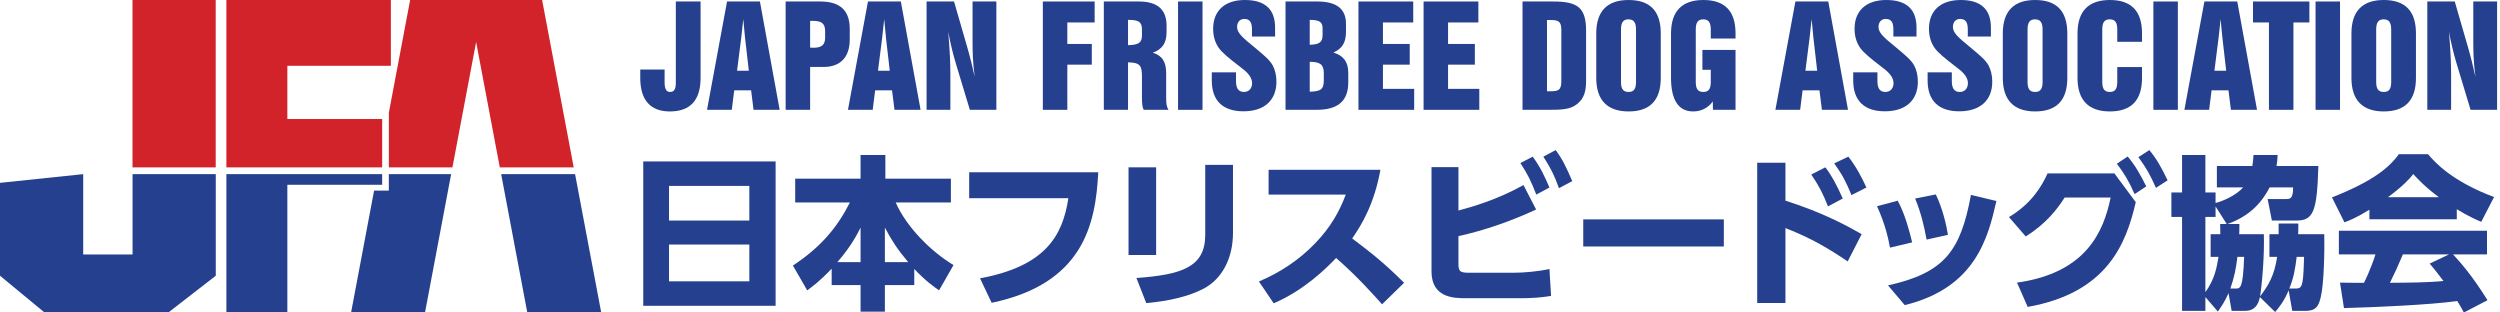
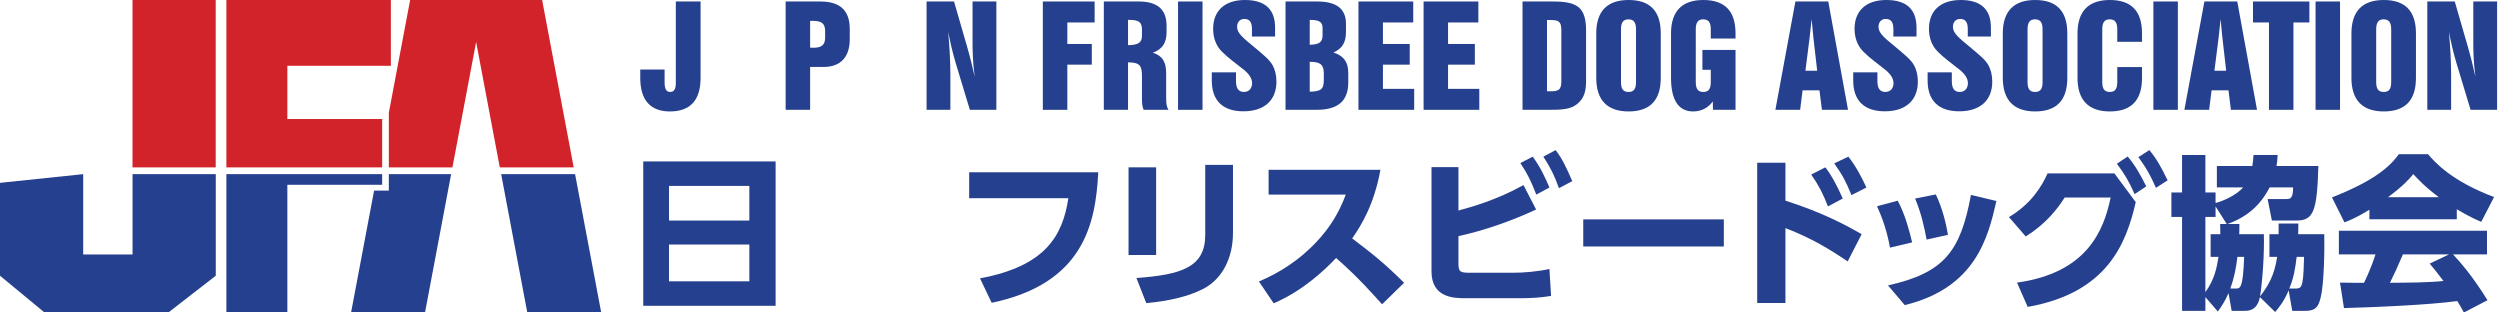
<svg xmlns="http://www.w3.org/2000/svg" width="320" height="40" viewBox="0 0 320 40" fill="none">
  <path d="M27.611 0H16.961V21.426H27.611V0Z" fill="#D2232A" />
  <path d="M16.967 22.289V32.569H10.65V22.289L0 23.404V35.293L5.696 39.998H10.65H16.967H21.55L27.619 35.293V22.289H16.967Z" fill="#25408E" />
  <path d="M48.916 21.426V15.234H36.781V8.422H50.031V0H36.781H33.56H28.977V21.426H48.916Z" fill="#D2232A" />
  <path d="M28.977 22.289V39.998H36.781V23.652H48.916V22.289H28.977Z" fill="#25408E" />
  <path d="M49.769 22.289V24.395H47.885L44.938 39.998H54.402L57.746 22.289H49.769Z" fill="#25408E" />
  <path d="M57.912 21.426L60.944 5.377L63.974 21.426H73.436L69.391 0H61.959H59.929H52.497L49.773 14.427V21.426H57.912Z" fill="#D2232A" />
  <path d="M64.148 22.289L67.493 39.998H76.955L73.61 22.289H64.148Z" fill="#25408E" />
  <path d="M310.695 14.057V0.191H314.209L315.837 5.817C316.252 7.237 316.581 8.587 316.858 9.833C316.598 7.929 316.581 6.441 316.581 5.333V0.191H319.628V14.057H316.235L314.434 8.102C314.036 6.769 313.725 5.437 313.465 4.069C313.656 6.215 313.742 8.05 313.742 9.556V14.057H310.695Z" fill="#25408E" />
  <path d="M300.984 4.276C300.984 1.437 302.387 0 305.122 0C307.874 0 309.242 1.419 309.242 4.276V9.971C309.242 12.827 307.874 14.264 305.122 14.264C302.387 14.264 300.984 12.81 300.984 9.971V4.276ZM304.152 3.774V10.49C304.152 11.356 304.412 11.771 305.122 11.771C305.814 11.771 306.074 11.356 306.074 10.49V3.774C306.074 2.908 305.814 2.475 305.104 2.475C304.412 2.475 304.152 2.908 304.152 3.774Z" fill="#25408E" />
  <path d="M296.391 14.057V0.191H299.524V14.057H296.391Z" fill="#25408E" />
  <path d="M290.426 14.057V2.875H288.383V0.191H295.602V2.875H293.559V14.057H290.426Z" fill="#25408E" />
  <path d="M283.445 9.054H284.951L284.466 4.813C284.379 4.034 284.31 3.238 284.241 2.442C284.172 3.186 284.085 3.982 283.981 4.831L283.445 9.054ZM279.602 14.057L282.164 0.191H286.37L288.898 14.057H285.557L285.245 11.565H283.081L282.769 14.057H279.602Z" fill="#25408E" />
  <path d="M275.633 14.057V0.191H278.766V14.057H275.633Z" fill="#25408E" />
  <path d="M274.179 9.971C274.179 12.827 272.812 14.264 270.059 14.264C267.324 14.264 265.922 12.81 265.922 9.971V4.276C265.922 1.437 267.324 0 270.059 0C272.812 0 274.179 1.419 274.179 4.276V5.349H271.011V3.774C271.011 2.908 270.752 2.475 270.042 2.475C269.349 2.475 269.09 2.908 269.09 3.774V10.49C269.09 11.356 269.349 11.771 270.059 11.771C270.752 11.771 271.011 11.356 271.011 10.49V8.586H274.179V9.971Z" fill="#25408E" />
  <path d="M256.359 4.276C256.359 1.437 257.762 0 260.497 0C263.249 0 264.617 1.419 264.617 4.276V9.971C264.617 12.827 263.249 14.264 260.497 14.264C257.762 14.264 256.359 12.81 256.359 9.971V4.276ZM259.527 3.774V10.49C259.527 11.356 259.787 11.771 260.497 11.771C261.189 11.771 261.449 11.356 261.449 10.49V3.774C261.449 2.908 261.189 2.475 260.479 2.475C259.787 2.475 259.527 2.908 259.527 3.774Z" fill="#25408E" />
  <path d="M246.734 9.261H249.833V10.386C249.833 11.321 250.162 11.771 250.854 11.771C251.478 11.771 251.893 11.321 251.893 10.646C251.893 10.057 251.53 9.486 250.82 8.915C249.746 8.067 248.76 7.357 247.998 6.578C247.271 5.834 246.907 4.83 246.907 3.687C246.907 1.385 248.379 0 250.976 0C253.538 0 254.836 1.177 254.836 3.531V4.674H251.876V3.722C251.876 2.839 251.581 2.423 250.889 2.423C250.335 2.423 249.972 2.839 249.972 3.445C249.972 4.241 250.751 4.864 252.118 5.989C253.278 6.959 254.143 7.651 254.524 8.361C254.836 8.932 255.009 9.642 255.009 10.456C255.009 12.81 253.486 14.247 250.785 14.247C248.137 14.247 246.734 12.879 246.734 10.3V9.261Z" fill="#25408E" />
  <path d="M237.211 9.261H240.31V10.386C240.31 11.321 240.639 11.771 241.331 11.771C241.954 11.771 242.37 11.321 242.37 10.646C242.37 10.057 242.006 9.486 241.296 8.915C240.223 8.067 239.236 7.357 238.475 6.578C237.748 5.834 237.384 4.83 237.384 3.687C237.384 1.385 238.855 0 241.452 0C244.014 0 245.313 1.177 245.313 3.531V4.674H242.352V3.722C242.352 2.839 242.058 2.423 241.366 2.423C240.812 2.423 240.448 2.839 240.448 3.445C240.448 4.241 241.227 4.864 242.595 5.989C243.755 6.959 244.62 7.651 245.001 8.361C245.313 8.932 245.486 9.642 245.486 10.456C245.486 12.81 243.962 14.247 241.262 14.247C238.613 14.247 237.211 12.879 237.211 10.3V9.261Z" fill="#25408E" />
  <path d="M231.093 9.054H232.599L232.114 4.813C232.028 4.034 231.959 3.238 231.889 2.442C231.82 3.186 231.734 3.982 231.63 4.831L231.093 9.054ZM227.25 14.057L229.812 0.191H234.019L236.546 14.057H233.205L232.893 11.565H230.73L230.418 14.057H227.25Z" fill="#25408E" />
  <path d="M219.257 14.056L219.24 12.983C218.634 13.814 217.768 14.264 216.712 14.264C214.86 14.264 213.891 12.81 213.891 9.971V4.276C213.891 1.437 215.293 0 218.028 0C220.78 0 222.148 1.419 222.148 4.276V4.934H218.98V3.774C218.98 2.908 218.72 2.475 218.011 2.475C217.318 2.475 217.059 2.908 217.059 3.774V10.49C217.059 11.356 217.318 11.771 218.028 11.771C218.72 11.771 218.98 11.356 218.98 10.49V8.932H217.907V6.388H222.148V14.056H219.257Z" fill="#25408E" />
  <path d="M204.32 4.276C204.32 1.437 205.723 0 208.458 0C211.21 0 212.578 1.419 212.578 4.276V9.971C212.578 12.827 211.21 14.264 208.458 14.264C205.723 14.264 204.32 12.81 204.32 9.971V4.276ZM207.488 3.774V10.49C207.488 11.356 207.748 11.771 208.458 11.771C209.15 11.771 209.41 11.356 209.41 10.49V3.774C209.41 2.908 209.15 2.475 208.44 2.475C207.748 2.475 207.488 2.908 207.488 3.774Z" fill="#25408E" />
  <path d="M194.883 0.191H198.76C201.859 0.191 203.019 0.884 203.019 3.948V10.318C203.019 11.651 202.794 12.569 201.876 13.313C200.994 14.023 199.851 14.057 198.207 14.057H194.883V0.191ZM198.414 2.563H198.016V11.686H198.414C199.47 11.686 199.851 11.547 199.851 10.387V3.861C199.851 2.701 199.47 2.563 198.414 2.563Z" fill="#25408E" />
  <path d="M182.219 14.057V0.191H189.23V2.875H185.352V5.627H188.78V8.275H185.352V11.374H189.351V14.057H182.219Z" fill="#25408E" />
  <path d="M173.883 14.057V0.191H180.894V2.875H177.016V5.627H180.444V8.275H177.016V11.374H181.015V14.057H173.883Z" fill="#25408E" />
  <path d="M164.547 14.057V0.191H168.615C171.056 0.191 172.285 1.126 172.285 3.03V4.104C172.285 5.437 171.8 6.233 170.675 6.718C172.008 7.15 172.579 7.947 172.579 9.331V10.543C172.579 12.932 171.264 14.057 168.511 14.057H164.547ZM167.646 11.738C169.065 11.703 169.446 11.426 169.446 10.284V9.366C169.446 8.241 168.961 7.912 167.646 7.912V11.738ZM167.646 5.731C168.84 5.696 169.29 5.437 169.29 4.484V3.619C169.29 2.771 168.823 2.546 167.646 2.546V5.731Z" fill="#25408E" />
  <path d="M155.109 9.261H158.208V10.386C158.208 11.321 158.537 11.771 159.229 11.771C159.853 11.771 160.268 11.321 160.268 10.646C160.268 10.057 159.905 9.486 159.195 8.915C158.121 8.067 157.135 7.357 156.373 6.578C155.646 5.834 155.282 4.83 155.282 3.687C155.282 1.385 156.754 0 159.351 0C161.913 0 163.211 1.177 163.211 3.531V4.674H160.251V3.722C160.251 2.839 159.956 2.423 159.264 2.423C158.71 2.423 158.347 2.839 158.347 3.445C158.347 4.241 159.126 4.864 160.493 5.989C161.653 6.959 162.518 7.651 162.899 8.361C163.211 8.932 163.384 9.642 163.384 10.456C163.384 12.81 161.861 14.247 159.16 14.247C156.512 14.247 155.109 12.879 155.109 10.3V9.261Z" fill="#25408E" />
  <path d="M150.789 14.057V0.191H153.922V14.057H150.789Z" fill="#25408E" />
  <path d="M141.289 14.057V0.191H145.773C148.144 0.191 149.321 1.213 149.321 3.29V4.086C149.321 5.488 148.802 6.285 147.556 6.752C148.802 7.133 149.269 7.929 149.269 9.383V12.586C149.269 13.209 149.321 13.676 149.564 14.057H146.396C146.205 13.711 146.171 13.192 146.171 12.465V9.799C146.171 8.397 145.928 7.998 144.388 7.981V14.057H141.289ZM144.388 5.783C145.669 5.748 146.171 5.506 146.171 4.554V3.775C146.171 2.805 145.738 2.546 144.509 2.546H144.388V5.783Z" fill="#25408E" />
  <path d="M133.484 14.057V0.191H140.114V2.875H136.618V5.627H139.751V8.275H136.618V14.057H133.484Z" fill="#25408E" />
  <path d="M118.602 14.057V0.191H122.116L123.743 5.817C124.158 7.237 124.487 8.587 124.764 9.833C124.505 7.929 124.487 6.441 124.487 5.333V0.191H127.534V14.057H124.141L122.341 8.102C121.943 6.769 121.631 5.437 121.371 4.069C121.562 6.215 121.648 8.05 121.648 9.556V14.057H118.602Z" fill="#25408E" />
-   <path d="M112.382 9.054H113.888L113.403 4.813C113.317 4.034 113.248 3.238 113.178 2.442C113.109 3.186 113.023 3.982 112.919 4.831L112.382 9.054ZM108.539 14.057L111.101 0.191H115.308L117.835 14.057H114.494L114.182 11.565H112.019L111.707 14.057H108.539Z" fill="#25408E" />
  <path d="M103.696 6.094C103.834 6.112 103.973 6.112 104.094 6.112C105.15 6.112 105.617 5.765 105.617 4.813V4C105.617 2.978 105.15 2.667 103.99 2.667H103.696V6.094ZM100.562 14.057V0.191H105.011C107.539 0.191 108.768 1.351 108.768 3.705V5.056C108.768 7.306 107.573 8.57 105.427 8.57H103.696V14.057H100.562Z" fill="#25408E" />
-   <path d="M94.343 9.054H95.849L95.364 4.813C95.278 4.034 95.209 3.238 95.139 2.442C95.07 3.186 94.984 3.982 94.88 4.831L94.343 9.054ZM90.5 14.057L93.062 0.191H97.269L99.796 14.057H96.455L96.143 11.565H93.98L93.668 14.057H90.5Z" fill="#25408E" />
  <path d="M85.069 8.899V10.578C85.069 11.374 85.294 11.772 85.762 11.772C86.316 11.772 86.506 11.374 86.506 10.578V0.191H89.674V9.972C89.674 12.828 88.358 14.265 85.744 14.265C83.251 14.265 81.953 12.811 81.953 9.972V8.899H85.069Z" fill="#25408E" />
  <path d="M318.399 38.425L315.372 40.002C315.161 39.602 314.93 39.161 314.531 38.53C310.957 39.035 303.81 39.329 300.027 39.434L299.522 36.176C299.627 36.197 302.297 36.197 302.591 36.197C302.759 35.861 303.453 34.452 304.063 32.56H299.375V29.534H318.336V32.56H313.984C314.93 33.59 316.339 35.125 318.399 38.425ZM310.999 33.738L313.48 32.56H307.573C306.816 34.326 306.564 34.873 305.912 36.197C308.393 36.176 310.663 36.176 312.765 35.966C311.882 34.789 311.42 34.242 310.999 33.738ZM303.285 28.062V26.843C301.624 27.852 300.867 28.167 300.09 28.462L298.492 25.267C303.621 23.249 305.807 21.483 307.048 19.738H310.789C311.693 20.81 313.837 23.186 319.239 25.224L317.6 28.398C316.969 28.125 315.96 27.684 314.468 26.78V28.062H303.285ZM305.66 25.245H312.177C310.348 23.879 309.444 22.87 308.897 22.282C308.393 22.933 307.573 23.816 305.66 25.245Z" fill="#25408E" />
  <path d="M285.127 28.672H286.64C286.64 29.45 286.64 29.66 286.619 29.975H289.772C289.856 32.603 289.562 36.239 289.289 37.942C290.34 36.555 291.117 35.294 291.475 32.876H290.487V29.975H291.664V28.609H294.186C294.186 29.261 294.186 29.471 294.165 29.975H297.508C297.55 31.93 297.487 36.324 297.045 38.089C296.772 39.182 296.457 39.792 295.111 39.792H293.409L292.946 37.164C292.379 38.531 291.748 39.308 291.222 39.939L289.268 38.026C289.057 39.035 288.574 39.792 287.355 39.792H285.652L285.253 37.522C284.727 38.699 284.328 39.245 283.886 39.876L282.289 38.026V39.792H279.304V27.768H277.938V24.636H279.304V19.844H282.289V24.636H283.592V25.982C284.643 25.708 286.262 24.973 287.123 23.985H283.76V21.252H288.301C288.385 20.769 288.406 20.39 288.448 19.844H291.538C291.517 20.432 291.475 20.727 291.391 21.252H296.751C296.583 27.18 296.099 28.231 293.892 28.231H290.802L290.256 25.477H292.61C293.093 25.477 293.535 25.477 293.514 23.985H290.508C289.331 26.297 287.586 27.789 285.127 28.672ZM284.181 28.672H285.021L283.592 26.423V27.768H282.289V37.395C283.508 35.693 283.739 34.242 283.97 32.876H282.961V29.975H284.202C284.202 29.681 284.202 29.513 284.181 28.672ZM285.484 36.933H286.157C286.766 36.933 287.102 36.933 287.25 32.876H286.388C286.22 34.306 285.988 35.504 285.484 36.933ZM293.03 36.933H293.808C294.376 36.933 294.565 36.807 294.712 36.113C294.838 35.546 294.901 33.906 294.922 32.876H293.976C293.787 34.369 293.619 35.504 293.03 36.933Z" fill="#25408E" />
  <path d="M259.545 39.285L258.178 36.174C267.091 34.934 269.277 29.574 270.16 25.286H264.274C263.349 26.757 261.857 28.67 259.293 30.267L257.148 27.787C260.007 26.084 261.353 23.835 262.088 22.196H270.644L273.376 25.874C272.136 31.255 269.698 37.477 259.545 39.285ZM273.713 20.115L275.121 19.211C276.109 20.43 276.634 21.397 277.454 23.079L275.962 24.046C275.226 22.385 274.743 21.523 273.713 20.115ZM270.959 20.956L272.346 20.031C273.355 21.25 273.923 22.28 274.722 23.856L273.229 24.844C272.493 23.184 271.968 22.301 270.959 20.956Z" fill="#25408E" />
  <path d="M244.756 31.025L241.918 31.697C241.75 30.751 241.33 28.712 240.258 26.4L242.906 25.686C243.873 27.493 244.399 29.553 244.756 31.025ZM249.339 30.058L246.606 30.667C246.291 29.007 245.933 27.346 245.135 25.412L247.783 24.887C248.645 26.673 249.128 28.754 249.339 30.058ZM243.81 39.054L241.666 36.532C248.855 34.913 250.936 32.202 252.282 24.95L255.54 25.727C254.468 30.415 252.891 36.826 243.81 39.054Z" fill="#25408E" />
  <path d="M238.291 29.972L236.504 33.462C234.234 31.927 231.943 30.519 228.537 29.195V38.78H224.922V20.828H228.537V25.684C233.414 27.24 236.504 28.942 238.291 29.972ZM231.838 22.342L233.645 21.417C234.465 22.489 235.054 23.582 235.874 25.411L233.982 26.42C233.33 24.759 232.784 23.708 231.838 22.342ZM234.781 20.913L236.588 20.051C237.597 21.333 238.333 22.762 238.901 24.003L236.988 24.97C236.294 23.288 235.874 22.447 234.781 20.913Z" fill="#25408E" />
  <path d="M202.656 28.082H220.65V31.55H202.656V28.082Z" fill="#25408E" />
  <path d="M186.682 21.397V26.946C188.321 26.505 191.58 25.601 195.006 23.688L196.624 26.82C193.429 28.292 190.108 29.469 186.682 30.225V33.757C186.682 34.808 186.913 34.913 188.195 34.913H193.682C195.048 34.913 196.94 34.745 198.327 34.429L198.537 37.877C197.297 38.087 195.994 38.171 194.733 38.171H187.523C186.114 38.171 183.234 38.108 183.234 34.766V21.397H186.682ZM194.606 20.872L196.183 20.052C197.171 21.376 197.781 22.721 198.327 24.003L196.645 24.907C195.994 23.226 195.552 22.301 194.606 20.872ZM197.549 20.052L199.126 19.211C200.03 20.43 200.492 21.439 201.249 23.184L199.546 24.088C198.958 22.448 198.474 21.481 197.549 20.052Z" fill="#25408E" />
  <path d="M162.381 21.734H176.696C175.897 26.107 174.32 28.734 173.08 30.521C175.813 32.581 177.305 33.8 179.723 36.196L176.906 38.95C175.729 37.647 173.774 35.418 171.02 33.022C169.696 34.41 166.9 37.163 163.032 38.824L161.141 36.028C163.894 34.872 166.312 33.253 168.372 31.109C170.306 29.091 171.42 27.137 172.26 24.908H162.381V21.734Z" fill="#25408E" />
  <path d="M147.985 21.417V32.642H144.453V21.417H147.985ZM157.822 21.102V29.804C157.822 32.957 156.498 35.711 153.975 36.993C152.126 37.939 149.687 38.527 146.723 38.8L145.462 35.584C151.243 35.164 154.27 34.197 154.27 30.077V21.102H157.822Z" fill="#25408E" />
  <path d="M124.055 22.047H140.577C140.241 28.689 138.685 36.298 126.934 38.758L125.442 35.626C133.808 34.07 136.015 30.203 136.751 25.368H124.055V22.047Z" fill="#25408E" />
-   <path d="M106.453 36.492V34.39C104.876 36.05 103.952 36.702 103.321 37.164L101.492 33.99C105.192 31.552 107.21 29.009 108.786 25.919H101.786V22.871H110.153V19.844H113.327V22.871H121.714V25.919H114.651C116.017 29.05 119.17 32.203 122.05 33.927L120.2 37.164C119.57 36.723 118.498 35.987 117.026 34.432V36.492H113.264V39.897H110.153V36.492H106.453ZM107.189 33.549H110.153V29.135C109.732 29.954 109.018 31.426 107.189 33.549ZM113.264 33.549H116.249C114.861 31.909 114.126 30.753 113.264 29.135V33.549Z" fill="#25408E" />
  <path d="M82.336 20.664H99.278V39.141H82.336V20.664ZM85.636 23.796V28.231H95.915V23.796H85.636ZM95.915 31.3H85.636V36.009H95.915V31.3Z" fill="#25408E" />
</svg>